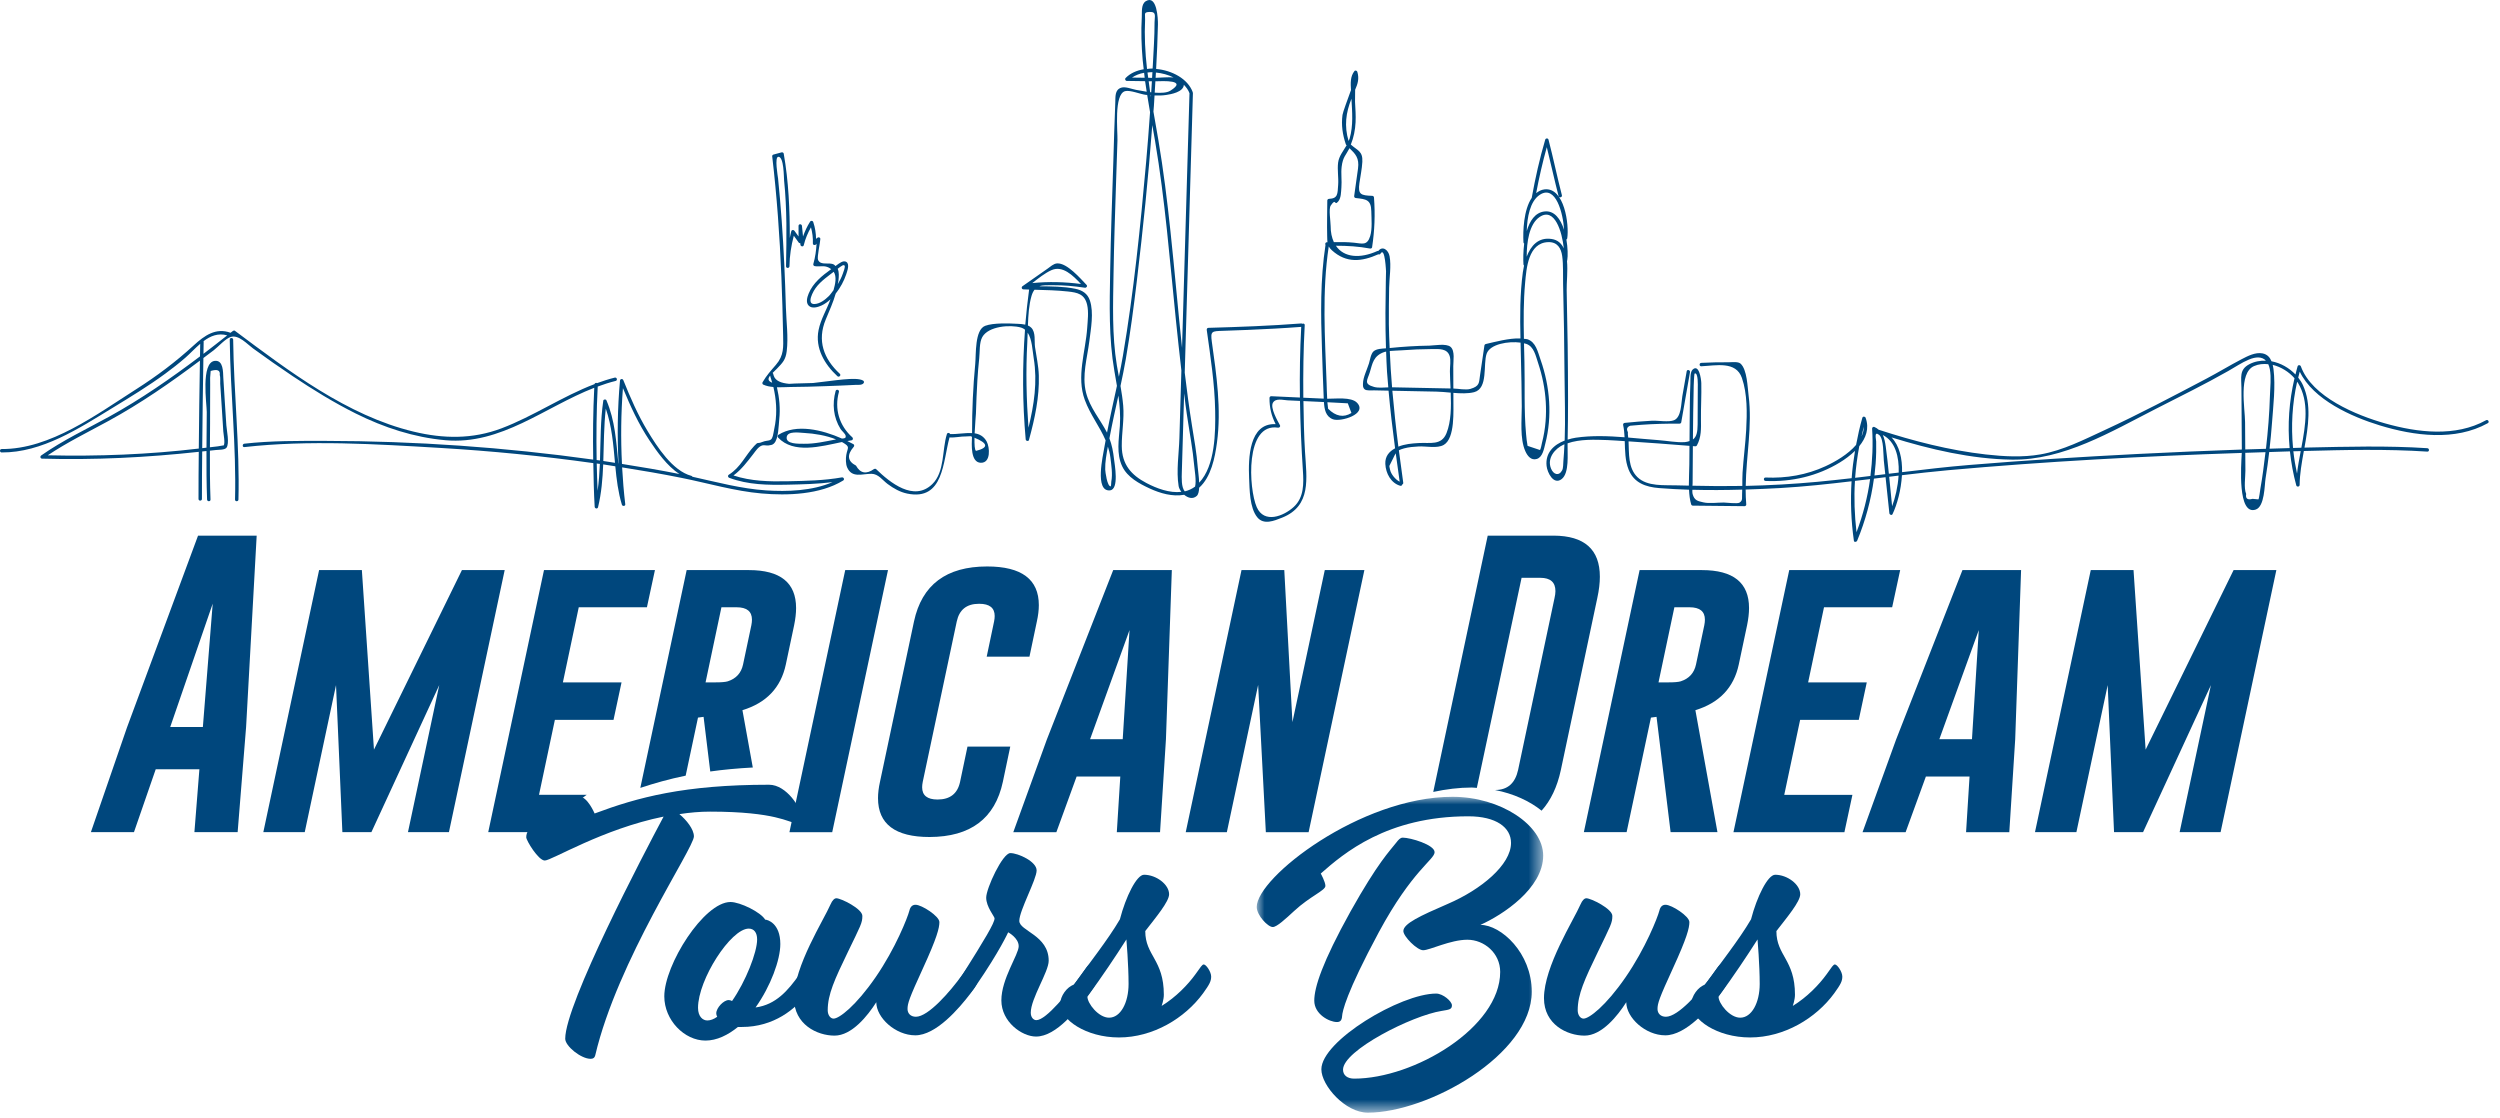
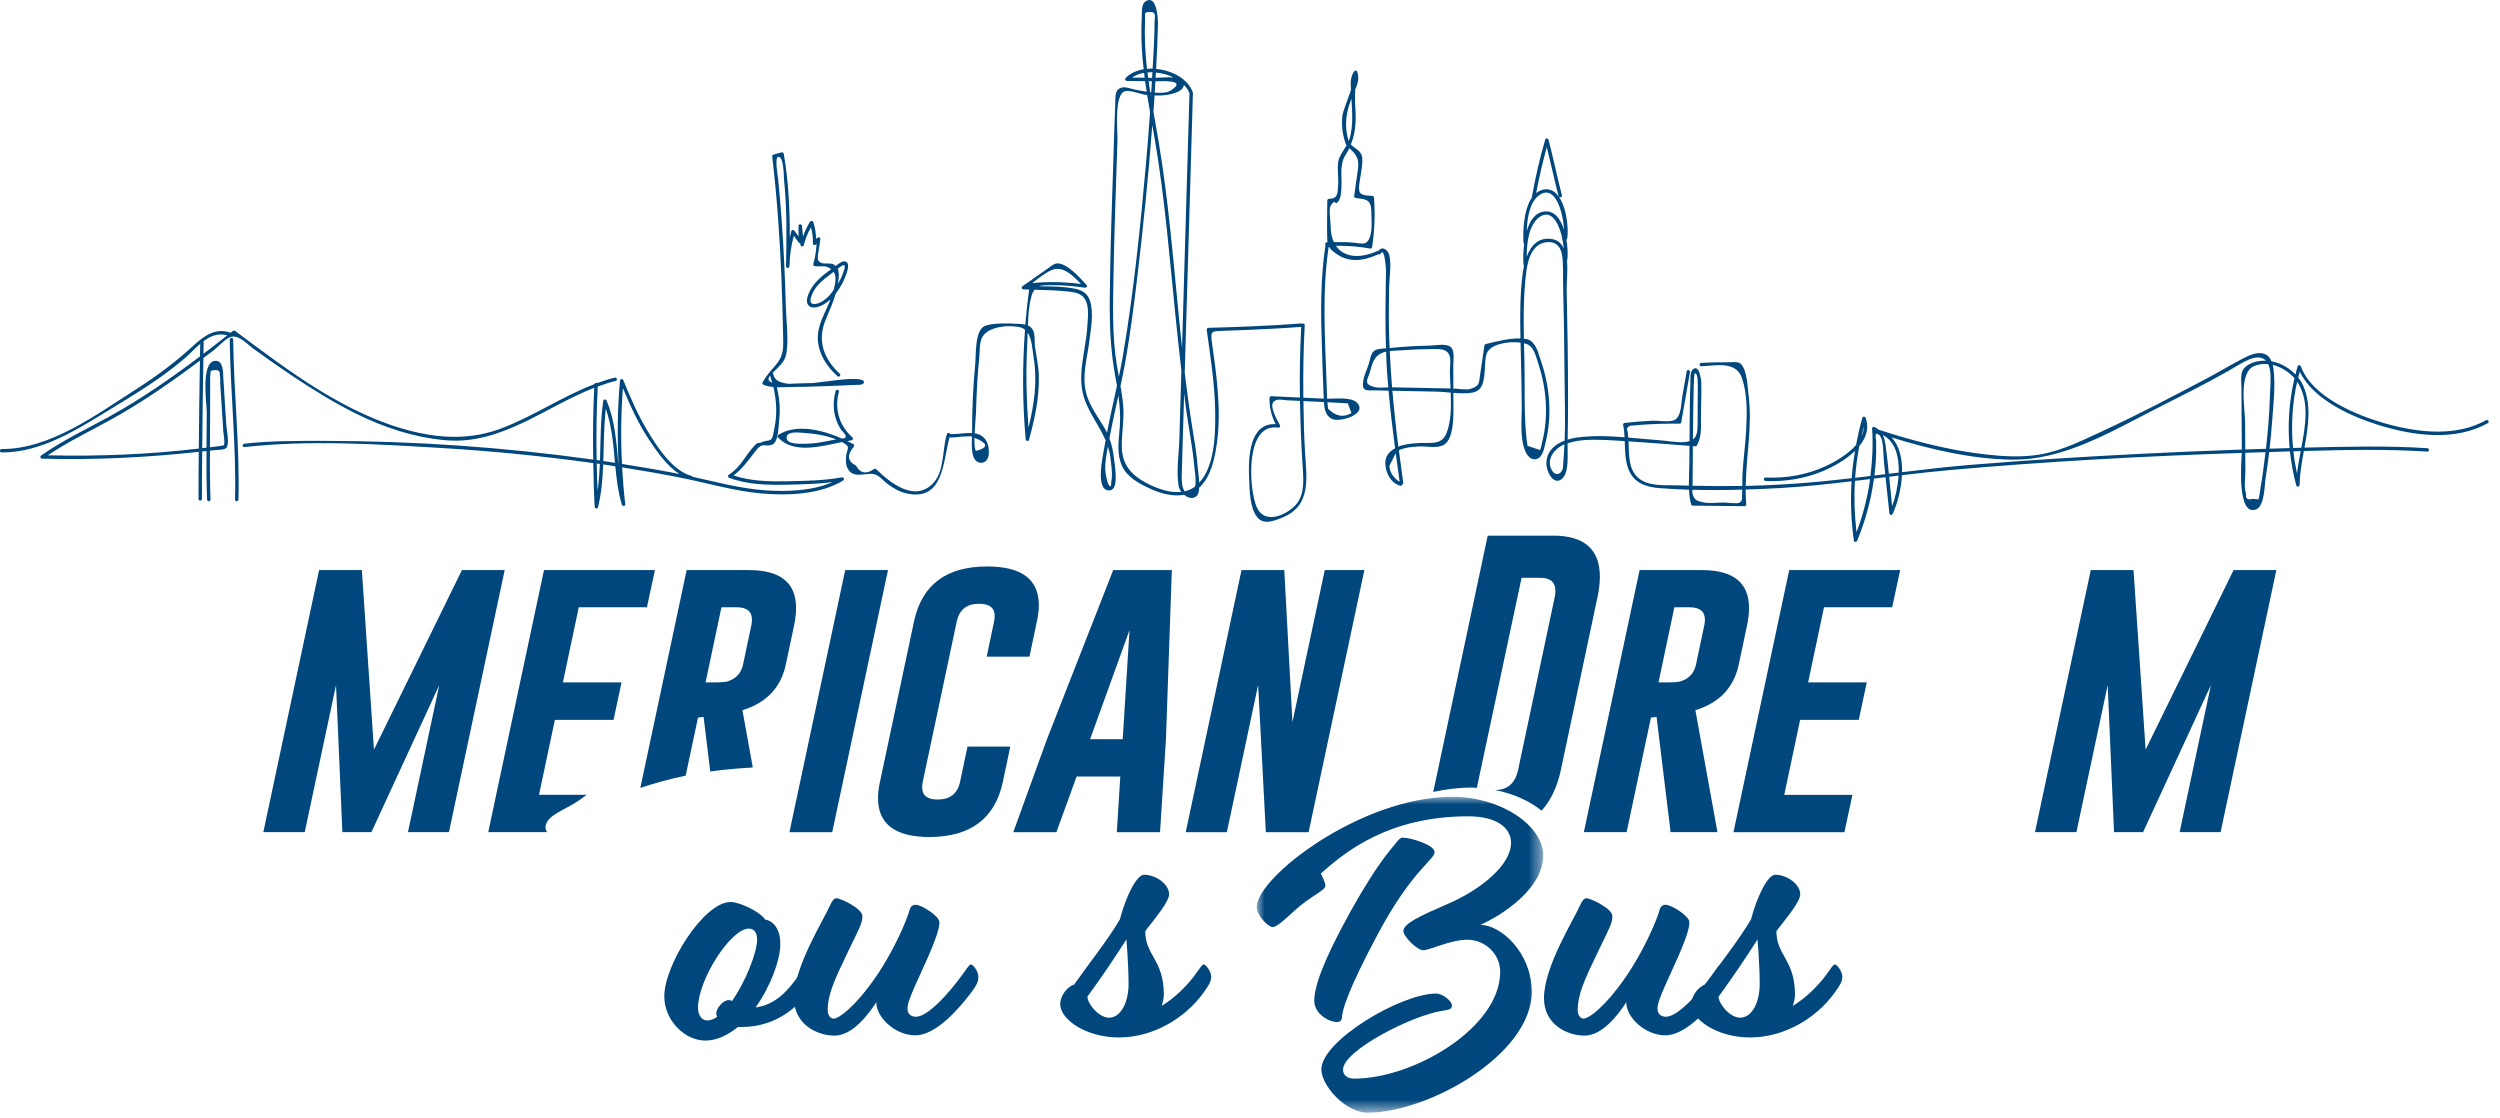
<svg xmlns="http://www.w3.org/2000/svg" xmlns:xlink="http://www.w3.org/1999/xlink" width="161px" height="72px" viewBox="0 0 161 72" version="1.1">
  <title>american dream</title>
  <defs>
    <polygon id="path-1" points="0 0 18.448 0 18.448 20.341 0 20.341" />
  </defs>
  <g id="ui" stroke="none" stroke-width="1" fill="none" fill-rule="evenodd">
    <g id="Artboard" transform="translate(-286, -1629)">
      <g id="american-dream" style="mix-blend-mode: luminosity;" transform="translate(286, 1629)">
-         <path d="M13.065,46.817 L13.698,38.875 L10.963,46.817 L13.065,46.817 Z M15.849,46.817 L15.304,53.591 L12.52,53.591 L12.841,49.542 L10.028,49.542 L8.627,53.591 L5.853,53.591 L8.179,46.846 L12.754,34.495 L16.53,34.495 L15.849,46.817 Z" id="Fill-1" fill="#00477D" />
        <polygon id="Fill-2" fill="#00477D" points="24.083 48.277 29.748 36.714 32.502 36.714 28.911 53.591 26.273 53.591 28.288 44.121 23.918 53.591 22.049 53.591 21.64 44.121 19.625 53.591 16.958 53.591 20.55 36.714 23.304 36.714" />
        <g id="Group-49">
          <path d="M35.128,53.327 C35.128,52.649 35.905,52.35 36.822,51.833 C37.207,51.615 37.518,51.387 37.782,51.187 L34.712,51.187 L35.734,46.36 L39.511,46.36 L40.027,43.946 L36.25,43.946 L37.272,39.108 L41.662,39.108 L42.178,36.714 L35.033,36.714 L31.442,53.591 L35.231,53.591 C35.169,53.47 35.128,53.37 35.128,53.327" id="Fill-3" fill="#00477D" />
          <polygon id="Fill-5" fill="#00477D" points="54.432 36.714 57.187 36.714 53.595 53.592 50.84 53.592" />
          <path d="M64.584,50.35 C64.078,52.712 62.504,53.896 59.863,53.903 C57.651,53.903 56.544,53.069 56.544,51.401 C56.544,51.083 56.586,50.733 56.671,50.35 L58.861,40.023 C59.367,37.661 60.937,36.48 63.572,36.48 C65.791,36.48 66.901,37.31 66.901,38.972 C66.901,39.29 66.858,39.64 66.774,40.023 L66.297,42.291 L63.543,42.291 L64.019,40.023 C64.045,39.893 64.058,39.776 64.058,39.672 C64.058,39.147 63.727,38.884 63.066,38.884 L63.046,38.884 C62.254,38.884 61.778,39.264 61.615,40.023 L59.425,50.35 C59.399,50.48 59.386,50.597 59.386,50.7 C59.386,51.226 59.717,51.489 60.379,51.489 C61.184,51.489 61.667,51.109 61.829,50.35 L62.306,48.082 L65.061,48.082 L64.584,50.35 Z" id="Fill-7" fill="#00477D" />
          <path d="M72.303,47.606 L72.741,40.578 L70.201,47.606 L72.303,47.606 Z M75.087,47.606 L74.707,53.592 L71.923,53.592 L72.147,50.01 L69.334,50.01 L68.03,53.592 L65.256,53.592 L67.417,47.625 L71.69,36.714 L75.466,36.714 L75.087,47.606 Z" id="Fill-9" fill="#00477D" />
          <polygon id="Fill-11" fill="#00477D" points="79.953 36.714 82.708 36.714 83.233 46.506 85.316 36.714 87.866 36.714 84.275 53.592 81.52 53.592 81.024 44.111 79.009 53.592 76.361 53.592" />
          <path d="M107.83,39.108 L106.808,43.945 L107.441,43.945 C107.824,43.945 108.09,43.923 108.239,43.877 C108.777,43.702 109.105,43.342 109.222,42.797 L109.757,40.266 C109.783,40.136 109.796,40.016 109.796,39.906 C109.796,39.374 109.465,39.108 108.803,39.108 L107.83,39.108 Z M105.591,36.714 L109.601,36.714 C111.626,36.714 112.638,37.528 112.638,39.157 C112.638,39.488 112.596,39.857 112.512,40.266 L111.976,42.797 C111.658,44.283 110.727,45.263 109.183,45.736 L110.604,53.591 L107.587,53.591 L106.681,46.165 L106.321,46.213 L104.754,53.591 L102,53.591 L105.591,36.714 Z" id="Fill-13" fill="#00477D" />
          <polygon id="Fill-15" fill="#00477D" points="115.227 36.714 122.371 36.714 121.855 39.108 117.466 39.108 116.444 43.946 120.22 43.946 119.704 46.36 115.928 46.36 114.906 51.188 119.296 51.188 118.78 53.592 111.635 53.592" />
-           <path d="M126.995,47.606 L127.433,40.578 L124.893,47.606 L126.995,47.606 Z M129.779,47.606 L129.399,53.592 L126.615,53.592 L126.839,50.01 L124.026,50.01 L122.722,53.592 L119.948,53.592 L122.109,47.625 L126.382,36.714 L130.158,36.714 L129.779,47.606 Z" id="Fill-17" fill="#00477D" />
          <polygon id="Fill-19" fill="#00477D" points="138.178 48.277 143.843 36.714 146.597 36.714 143.006 53.591 140.368 53.591 142.383 44.121 138.013 53.591 136.144 53.591 135.735 44.121 133.72 53.591 131.053 53.591 134.645 36.714 137.399 36.714" />
          <path d="M46.46,39.108 L47.433,39.108 C48.095,39.108 48.426,39.374 48.426,39.906 C48.426,40.016 48.413,40.136 48.387,40.266 L47.852,42.797 C47.735,43.342 47.407,43.702 46.869,43.877 C46.72,43.923 46.454,43.945 46.071,43.945 L45.438,43.945 L46.46,39.108 Z M44.157,49.952 L44.951,46.213 L45.311,46.165 L45.74,49.684 C46.569,49.567 47.48,49.48 48.48,49.427 L47.813,45.736 C49.357,45.263 50.288,44.283 50.606,42.797 L51.142,40.266 C51.226,39.857 51.268,39.488 51.268,39.157 C51.268,37.528 50.256,36.714 48.231,36.714 L44.221,36.714 L41.237,50.74 C42.131,50.445 43.077,50.172 44.157,49.952 L44.157,49.952 Z" id="Fill-21" fill="#00477D" />
          <path d="M100.053,34.495 L95.809,34.495 L92.301,51 C93.13,50.824 93.963,50.717 94.783,50.717 C94.893,50.717 94.999,50.736 95.108,50.741 L97.99,37.211 L99.196,37.211 C99.845,37.211 100.17,37.496 100.17,38.067 C100.17,38.197 100.15,38.346 100.111,38.515 L97.766,49.582 C97.577,50.445 97.084,50.876 96.286,50.876 L96.271,50.876 C97.454,51.104 98.503,51.582 99.279,52.207 C99.862,51.557 100.283,50.692 100.52,49.582 L102.866,38.515 C102.976,38.009 103.031,37.551 103.031,37.142 C103.031,35.384 102.039,34.502 100.053,34.495" id="Fill-23" fill="#00477D" />
-           <path d="M35.584,52.43 C36.501,51.911 37.078,51.294 37.297,51.294 C37.834,51.294 38.293,52.389 38.293,52.389 C41.062,51.353 44.05,50.537 49.53,50.537 C50.666,50.537 51.602,52.071 51.602,52.57 C51.602,52.767 51.383,52.988 51.203,52.988 C50.805,52.988 49.988,52.269 45.725,52.269 C45.068,52.269 44.409,52.329 43.752,52.43 C44.209,52.808 44.688,53.405 44.688,53.864 C44.688,54.622 39.768,61.832 38.332,67.969 C38.293,68.128 38.194,68.188 38.034,68.188 C37.417,68.188 36.4,67.371 36.4,66.894 C36.4,64.642 41.44,55.019 42.736,52.589 C38.811,53.385 35.524,55.418 35.086,55.418 C34.667,55.418 33.89,54.124 33.89,53.924 C33.89,53.246 34.667,52.947 35.584,52.43" id="Fill-25" fill="#00477D" />
          <path d="M44.953,64.902 C44.953,65.48 45.271,65.718 45.55,65.718 C45.75,65.718 45.969,65.638 46.188,65.48 C46.149,65.4 46.127,65.34 46.127,65.261 C46.127,64.902 46.606,64.404 46.926,64.404 C46.986,64.404 47.065,64.423 47.145,64.464 C48.021,63.208 48.759,61.335 48.759,60.499 C48.759,60.06 48.559,59.802 48.22,59.802 C47.065,59.802 44.953,63.088 44.953,64.902 M49.276,59.224 C49.416,59.224 50.253,59.443 50.253,60.798 C50.253,61.813 49.635,63.507 48.658,64.881 C49.974,64.702 50.751,63.786 51.487,62.749 C51.826,62.272 51.925,62.112 52.026,62.112 C52.185,62.112 52.503,62.59 52.503,62.889 C52.503,63.189 52.404,63.387 51.985,63.966 C51.249,64.981 49.834,66.137 47.782,66.137 L47.523,66.137 C46.885,66.654 46.168,67.013 45.432,67.013 C44.077,67.013 42.781,65.699 42.781,64.164 C42.781,62.133 45.331,58.089 47.044,58.089 C47.662,58.089 48.997,58.746 49.276,59.224" id="Fill-27" fill="#00477D" />
          <path d="M56.433,64.543 C55.875,65.419 54.859,66.694 53.743,66.694 C52.627,66.694 51.133,65.977 51.133,64.283 C51.133,62.231 53.065,59.224 53.484,58.247 C53.604,57.968 53.743,57.848 53.862,57.848 C54.162,57.848 55.536,58.526 55.536,58.984 C55.536,59.443 55.437,59.582 54.6,61.315 C53.743,63.088 53.305,64.045 53.305,65.06 C53.305,65.378 53.484,65.599 53.683,65.599 C54.042,65.599 55.117,64.781 56.392,62.929 C57.668,61.076 58.445,59.104 58.565,58.645 C58.625,58.387 58.764,58.267 58.962,58.267 C59.361,58.267 60.497,59.003 60.497,59.383 C60.497,59.761 60.338,60.398 59.441,62.351 C58.545,64.303 58.445,64.622 58.445,64.981 C58.445,65.26 58.644,65.479 58.983,65.479 C59.78,65.479 61.175,63.884 61.991,62.749 C62.33,62.272 62.429,62.111 62.529,62.111 C62.688,62.111 63.008,62.59 63.008,62.888 C63.008,63.188 62.927,63.427 62.51,63.965 C61.752,64.962 60.278,66.675 58.943,66.675 C57.668,66.675 56.433,65.539 56.433,64.543" id="Fill-29" fill="#00477D" />
-           <path d="M62.197,64.084 C61.978,64.084 61.658,63.646 61.658,63.408 C61.658,63.208 61.877,62.948 61.997,62.749 C63.412,60.499 64.05,59.443 64.05,59.143 C64.05,59.024 63.511,58.406 63.511,57.809 C63.511,57.211 64.567,54.939 65.065,54.939 C65.563,54.939 66.759,55.478 66.759,56.056 C66.759,56.633 65.643,58.645 65.643,59.303 C65.643,59.96 67.536,60.22 67.536,61.873 C67.536,62.59 66.381,64.303 66.381,65.22 C66.381,65.518 66.559,65.698 66.739,65.698 C67.377,65.698 68.83,63.884 69.648,62.749 C69.987,62.272 70.086,62.111 70.187,62.111 C70.345,62.111 70.663,62.59 70.663,62.888 C70.663,63.189 70.584,63.427 70.165,63.966 C69.409,64.962 68.053,66.754 66.72,66.754 C65.823,66.754 64.488,65.818 64.488,64.423 C64.488,63.028 65.604,61.474 65.604,60.937 C65.604,60.398 64.926,60.04 64.926,60.04 C64.926,60.04 64.368,61.276 62.873,63.446 C62.616,63.826 62.416,64.084 62.197,64.084" id="Fill-31" fill="#00477D" />
          <path d="M71.424,65.539 C72.16,65.539 72.68,64.582 72.68,63.367 C72.68,62.132 72.54,60.499 72.54,60.499 C71.843,61.594 71.005,62.849 70.029,64.184 C70.029,64.622 70.746,65.539 71.424,65.539 M69.172,63.407 C70.108,62.072 71.345,60.538 72.122,59.203 C72.5,57.749 73.197,56.334 73.676,56.334 C74.453,56.334 75.29,56.953 75.29,57.59 C75.29,58.067 74.432,59.084 73.755,59.96 C73.755,61.553 74.951,61.793 74.951,64.064 C74.951,64.382 74.811,64.781 74.811,64.781 C75.747,64.204 76.505,63.407 76.982,62.749 C77.321,62.272 77.421,62.111 77.52,62.111 C77.679,62.111 77.999,62.59 77.999,62.888 C77.999,63.188 77.898,63.386 77.481,63.965 C76.305,65.578 74.253,66.812 72.062,66.812 C69.93,66.812 68.277,65.657 68.277,64.661 C68.277,64.144 68.715,63.547 69.172,63.407" id="Fill-33" fill="#00477D" />
          <g id="Group-37" transform="translate(80.933, 51.314)">
            <mask id="mask-2" fill="white">
              <use xlink:href="#path-1" />
            </mask>
            <g id="Clip-36" />
            <path d="M11.455,3.566 C11.455,4.045 10.021,4.723 7.87,8.707 C5.738,12.672 5.519,13.827 5.498,14.125 C5.479,14.425 5.359,14.505 5.161,14.505 C4.682,14.505 3.706,14.007 3.706,13.129 C3.706,12.273 4.223,10.658 6.037,7.391 C7.81,4.225 8.567,3.487 8.986,2.95 C9.125,2.769 9.244,2.63 9.403,2.63 C9.903,2.63 11.455,3.089 11.455,3.566 M18.448,3.785 C18.448,5.897 15.838,7.61 14.404,8.248 C15.739,8.248 17.712,10.061 17.712,12.552 C17.712,16.615 11.038,20.342 7.153,20.342 C5.698,20.342 4.163,18.588 4.163,17.551 C4.163,15.72 9.263,12.672 11.556,12.672 C11.994,12.672 12.571,13.17 12.571,13.428 C12.571,13.687 12.412,13.707 11.914,13.788 C10.001,14.086 5.558,16.336 5.558,17.572 C5.558,17.931 5.837,18.15 6.275,18.15 C10.122,18.15 15.679,14.863 15.679,11.276 C15.679,10.061 14.643,9.205 13.567,9.205 C12.472,9.205 11.137,9.881 10.719,9.881 C10.319,9.881 9.443,8.986 9.443,8.647 C9.443,8.168 10.519,7.67 12.313,6.893 C14.445,5.977 16.377,4.384 16.377,2.969 C16.377,1.973 15.42,1.256 13.627,1.256 C8.387,1.256 5.599,3.645 4.124,4.942 C4.124,4.942 4.423,5.479 4.423,5.738 C4.423,6.037 3.446,6.395 2.411,7.352 C1.872,7.85 1.295,8.387 1.035,8.387 C0.717,8.387 0,7.631 0,7.093 C0,5.2 6.674,0 12.612,0 C15.699,0 18.448,1.833 18.448,3.785" id="Fill-35" fill="#00477D" mask="url(#mask-2)" />
          </g>
          <path d="M104.732,64.543 C104.174,65.419 103.158,66.694 102.042,66.694 C100.926,66.694 99.432,65.977 99.432,64.283 C99.432,62.231 101.364,59.224 101.783,58.247 C101.903,57.968 102.042,57.848 102.161,57.848 C102.461,57.848 103.835,58.526 103.835,58.984 C103.835,59.443 103.736,59.582 102.899,61.315 C102.042,63.088 101.604,64.045 101.604,65.06 C101.604,65.378 101.783,65.599 101.982,65.599 C102.341,65.599 103.416,64.781 104.691,62.929 C105.967,61.076 106.744,59.104 106.864,58.645 C106.924,58.387 107.063,58.267 107.261,58.267 C107.66,58.267 108.796,59.003 108.796,59.383 C108.796,59.761 108.637,60.398 107.74,62.351 C106.844,64.303 106.744,64.622 106.744,64.981 C106.744,65.26 106.943,65.479 107.282,65.479 C108.079,65.479 109.474,63.884 110.29,62.749 C110.629,62.272 110.728,62.111 110.828,62.111 C110.987,62.111 111.307,62.59 111.307,62.888 C111.307,63.188 111.226,63.427 110.809,63.965 C110.051,64.962 108.577,66.675 107.242,66.675 C105.967,66.675 104.732,65.539 104.732,64.543" id="Fill-38" fill="#00477D" />
          <path d="M112.069,65.539 C112.805,65.539 113.325,64.582 113.325,63.367 C113.325,62.132 113.185,60.499 113.185,60.499 C112.488,61.594 111.65,62.849 110.674,64.184 C110.674,64.622 111.391,65.539 112.069,65.539 M109.817,63.407 C110.753,62.072 111.99,60.538 112.767,59.203 C113.145,57.749 113.842,56.334 114.321,56.334 C115.098,56.334 115.935,56.953 115.935,57.59 C115.935,58.067 115.078,59.084 114.4,59.96 C114.4,61.553 115.596,61.793 115.596,64.064 C115.596,64.382 115.456,64.781 115.456,64.781 C116.393,64.204 117.151,63.407 117.629,62.749 C117.967,62.272 118.067,62.111 118.166,62.111 C118.325,62.111 118.645,62.59 118.645,62.888 C118.645,63.188 118.544,63.386 118.127,63.965 C116.951,65.578 114.898,66.812 112.707,66.812 C110.575,66.812 108.922,65.657 108.922,64.661 C108.922,64.144 109.36,63.547 109.817,63.407" id="Fill-40" fill="#00477D" />
          <path d="M40.117,24.995 C40.597,26.159 41.124,27.308 41.824,28.359 C42.309,29.086 42.954,30.009 43.753,30.526 C42.525,30.282 41.291,30.071 40.055,29.877 C39.972,28.251 39.991,26.623 40.117,24.995 M38.853,29.688 C38.89,28.564 38.889,27.435 39.013,26.315 C39.403,27.439 39.498,28.623 39.605,29.806 C39.354,29.768 39.104,29.725 38.853,29.688 M38.632,29.876 C38.608,30.455 38.566,31.033 38.485,31.606 C38.459,31.022 38.442,30.437 38.43,29.852 C38.497,29.861 38.565,29.867 38.632,29.876 M13.103,22.787 C13.108,22.524 13.112,22.262 13.116,22 C13.116,21.988 13.108,21.984 13.105,21.974 C13.552,21.635 14.052,21.431 14.632,21.598 C14.125,21.997 13.617,22.396 13.103,22.787 M12.802,28.887 C9.597,29.27 6.282,29.397 3.075,29.321 C4.316,28.491 5.649,27.838 6.959,27.124 C9.037,25.992 10.985,24.644 12.875,23.224 C12.843,25.112 12.819,26.999 12.802,28.887 M13.529,27.238 C13.537,26.415 13.525,25.592 13.535,24.77 C13.522,24.476 13.532,24.183 13.567,23.89 C13.998,23.761 14.193,23.845 14.152,24.141 C14.205,24.302 14.172,24.537 14.182,24.711 C14.242,25.735 14.325,26.758 14.38,27.782 C14.389,27.949 14.513,28.543 14.405,28.686 C14.414,28.674 14.131,28.73 14.025,28.745 C13.858,28.769 13.687,28.782 13.519,28.804 C13.522,28.282 13.524,27.76 13.529,27.238 M49.596,24.19 C49.599,24.199 49.601,24.208 49.604,24.218 C49.62,24.285 49.634,24.354 49.66,24.409 C49.684,24.488 49.707,24.567 49.729,24.647 C49.429,24.53 49.451,24.371 49.596,24.19 M54.391,17.105 C54.454,17.18 54.304,17.54 54.278,17.623 C54.199,17.855 54.082,18.082 53.953,18.301 C53.966,18.224 53.986,18.152 53.995,18.073 C54.024,17.807 54.048,17.533 53.947,17.312 C54.009,17.266 54.067,17.213 54.133,17.172 C54.206,17.128 54.322,17.022 54.391,17.105 M53.37,19.074 C53.136,19.305 52.801,19.566 52.456,19.579 C52.062,19.594 52.201,19.173 52.302,18.943 C52.556,18.362 53.009,18.024 53.495,17.651 C53.559,17.601 53.628,17.554 53.692,17.503 C53.894,17.824 53.795,18.286 53.678,18.687 C53.577,18.819 53.485,18.96 53.37,19.074 M54.214,30.744 C53.066,30.949 51.896,30.968 50.732,30.993 C49.545,31.018 48.369,30.994 47.235,30.621 C47.75,30.24 48.114,29.75 48.51,29.241 C48.659,29.05 48.836,28.764 49.083,28.687 C49.212,28.647 49.366,28.709 49.498,28.686 C49.644,28.659 49.729,28.666 49.838,28.566 C50.145,28.283 50.142,27.373 50.183,27.009 C50.261,26.307 50.19,25.618 50.035,24.942 C50.32,24.948 50.609,24.926 50.894,24.923 C51.645,24.915 52.395,24.9 53.146,24.869 C53.791,24.843 54.44,24.825 55.084,24.787 C55.247,24.777 55.524,24.824 55.626,24.661 C55.657,24.61 55.636,24.539 55.586,24.51 C55.144,24.247 53.697,24.524 52.359,24.666 C51.969,24.677 51.58,24.694 51.191,24.699 C51.077,24.7 50.951,24.709 50.822,24.719 C50.303,24.674 49.931,24.523 49.827,24.192 C49.813,24.147 49.802,24.101 49.787,24.057 C49.781,24.039 49.766,24.03 49.754,24.018 C49.842,23.931 49.939,23.841 50.027,23.75 C50.407,23.357 50.595,23.169 50.664,22.621 C50.778,21.716 50.637,20.706 50.611,19.794 C50.558,17.927 50.475,16.06 50.341,14.198 C50.276,13.296 50.2,12.396 50.108,11.497 C50.095,11.363 49.862,10.09 50.131,10.096 C50.489,10.103 50.474,11.404 50.496,11.625 C50.685,13.459 50.657,15.307 50.62,17.148 C50.618,17.29 50.838,17.29 50.841,17.148 C50.85,16.474 50.951,15.827 51.121,15.181 C51.228,15.329 51.335,15.477 51.442,15.626 C51.465,15.657 51.503,15.659 51.537,15.661 C51.54,15.694 51.543,15.726 51.547,15.759 C51.558,15.874 51.732,15.918 51.763,15.788 C51.864,15.37 52.024,15 52.227,14.638 C52.314,14.976 52.364,15.311 52.349,15.675 C52.345,15.792 52.497,15.815 52.555,15.731 C52.566,15.719 52.576,15.708 52.587,15.696 C52.562,16.139 52.502,16.568 52.378,17 C52.363,17.055 52.398,17.124 52.456,17.136 C52.692,17.187 52.987,17.111 53.201,17.17 C53.341,17.208 53.444,17.266 53.53,17.332 C52.94,17.758 52.356,18.219 52.076,18.91 C51.984,19.137 51.882,19.478 52.079,19.682 C52.29,19.9 52.671,19.782 52.905,19.675 C53.116,19.579 53.307,19.437 53.485,19.274 C53.24,19.939 52.856,20.557 52.716,21.254 C52.482,22.418 53.099,23.462 53.928,24.227 C54.032,24.323 54.189,24.168 54.084,24.071 C53.038,23.105 52.615,21.929 53.177,20.578 C53.412,20.014 53.653,19.479 53.818,18.91 C54.117,18.533 54.35,18.095 54.491,17.681 C54.549,17.493 54.743,17.019 54.504,16.866 C54.305,16.738 54.014,16.983 53.866,17.089 C53.846,17.104 53.826,17.119 53.805,17.133 C53.771,17.102 53.75,17.065 53.704,17.039 C53.391,16.861 52.862,17.129 52.683,16.739 C52.603,16.566 52.828,15.611 52.83,15.389 C52.83,15.287 52.711,15.251 52.641,15.311 C52.603,15.344 52.579,15.364 52.556,15.383 C52.545,15.016 52.497,14.669 52.373,14.3 C52.342,14.209 52.224,14.192 52.171,14.274 C51.972,14.585 51.832,14.9 51.714,15.229 C51.692,15.002 51.669,14.776 51.646,14.549 C51.632,14.41 51.425,14.404 51.426,14.549 C51.426,14.776 51.426,15.002 51.427,15.229 C51.338,15.107 51.25,14.985 51.162,14.863 C51.108,14.788 50.989,14.792 50.96,14.889 C50.917,15.035 50.898,15.181 50.863,15.327 C50.865,13.506 50.789,11.69 50.471,9.889 C50.461,9.83 50.388,9.798 50.335,9.812 C50.16,9.859 49.985,9.907 49.81,9.954 C49.768,9.966 49.724,10.013 49.729,10.06 C50.031,12.634 50.215,15.218 50.321,17.806 C50.373,19.071 50.408,20.336 50.433,21.601 C50.447,22.345 50.495,22.887 49.969,23.495 C49.647,23.868 49.362,24.182 49.11,24.617 C49.083,24.665 49.096,24.743 49.15,24.768 C49.36,24.865 49.582,24.903 49.806,24.923 C49.989,25.703 50.048,26.496 49.92,27.31 C49.89,27.497 49.845,27.683 49.815,27.871 C49.71,28.531 49.519,28.285 49.083,28.466 C48.744,28.607 48.857,28.41 48.571,28.719 C47.988,29.346 47.702,30.09 46.936,30.572 C46.852,30.625 46.875,30.741 46.963,30.773 C48.183,31.226 49.446,31.241 50.732,31.214 C51.694,31.193 52.659,31.169 53.614,31.05 C52.307,31.617 50.683,31.671 49.334,31.581 C47.729,31.474 46.163,31.049 44.593,30.703 C44.582,30.677 44.56,30.654 44.524,30.645 C43.311,30.324 42.312,28.765 41.704,27.757 C41.078,26.72 40.594,25.608 40.144,24.487 C40.097,24.371 39.938,24.388 39.927,24.516 C39.767,26.292 39.744,28.068 39.833,29.842 C39.829,29.841 39.825,29.841 39.821,29.84 C39.69,28.46 39.608,27.075 39.053,25.778 C39.017,25.694 38.865,25.713 38.851,25.804 C38.665,27.079 38.683,28.37 38.639,29.655 C38.63,29.654 38.62,29.652 38.611,29.65 C38.548,29.642 38.485,29.636 38.423,29.627 C38.398,28.049 38.41,26.472 38.493,24.894 C38.873,24.754 39.257,24.628 39.65,24.531 C39.788,24.497 39.73,24.284 39.592,24.318 C39.202,24.414 38.825,24.538 38.452,24.673 C38.395,24.637 38.306,24.659 38.285,24.738 C36.224,25.521 34.37,26.799 32.302,27.583 C30.426,28.294 28.555,28.259 26.633,27.796 C22.353,26.766 18.583,23.884 15.126,21.301 C15.084,21.269 15.028,21.29 14.993,21.318 C14.945,21.356 14.896,21.393 14.847,21.431 C13.909,21.082 13.171,21.605 12.476,22.242 C11.322,23.3 10.098,24.221 8.777,25.062 C6.247,26.673 3.23,28.938 0.107,28.918 C-0.035,28.917 -0.036,29.137 0.107,29.138 C2.696,29.155 5.09,27.586 7.22,26.285 C8.38,25.577 9.546,24.87 10.642,24.065 C11.087,23.739 11.521,23.399 11.937,23.037 C12.236,22.777 12.55,22.435 12.893,22.141 C12.888,22.411 12.884,22.681 12.88,22.952 C11.01,24.363 9.084,25.701 7.033,26.832 C5.556,27.646 4.037,28.358 2.653,29.332 C2.566,29.393 2.594,29.534 2.709,29.537 C6.045,29.633 9.466,29.464 12.801,29.098 C12.793,30.11 12.779,31.122 12.784,32.133 C12.784,32.275 13.005,32.276 13.004,32.133 C13,31.114 13.014,30.094 13.022,29.074 C13.113,29.064 13.205,29.056 13.296,29.046 C13.292,30.088 13.297,31.13 13.336,32.172 C13.342,32.313 13.563,32.314 13.557,32.172 C13.517,31.122 13.513,30.072 13.518,29.022 C13.643,29.007 13.77,28.998 13.894,28.982 C14.059,28.962 14.459,28.984 14.579,28.841 C14.796,28.582 14.595,27.681 14.577,27.392 C14.515,26.368 14.437,25.344 14.381,24.319 C14.362,23.971 14.392,23.187 13.84,23.239 C12.912,23.327 13.318,26.048 13.315,26.533 C13.309,27.299 13.302,28.064 13.298,28.83 C13.207,28.841 13.114,28.85 13.023,28.862 C13.04,26.926 13.065,24.991 13.099,23.056 C13.321,22.889 13.545,22.725 13.765,22.555 C14.063,22.327 14.515,21.805 14.865,21.698 C15.375,21.542 15.927,22.169 16.291,22.434 C17.131,23.045 17.981,23.644 18.845,24.221 C20.156,25.096 21.501,25.928 22.913,26.631 C24.733,27.536 26.654,28.169 28.685,28.35 C32.27,28.669 35.085,26.212 38.27,24.973 C38.191,26.515 38.177,28.057 38.202,29.599 C32.5,28.801 26.73,28.402 20.973,28.393 C19.234,28.391 17.469,28.378 15.738,28.573 C15.598,28.588 15.597,28.809 15.738,28.793 C19.875,28.327 24.187,28.599 28.327,28.845 C31.632,29.041 34.93,29.365 38.209,29.825 C38.227,30.762 38.241,31.7 38.297,32.637 C38.304,32.756 38.483,32.793 38.514,32.666 C38.734,31.756 38.809,30.833 38.846,29.907 C39.106,29.945 39.365,29.99 39.626,30.03 C39.705,30.866 39.807,31.699 40.05,32.505 C40.084,32.618 40.282,32.604 40.267,32.476 C40.172,31.684 40.11,30.892 40.064,30.099 C41.342,30.301 42.616,30.519 43.884,30.774 C45.598,31.117 47.299,31.627 49.045,31.78 C50.715,31.925 52.811,31.857 54.299,30.946 C54.41,30.878 54.334,30.723 54.214,30.744" id="Fill-42" fill="#00477D" />
          <g id="Group-46" transform="translate(50.075, 0)" fill="#00477D">
            <path d="M97.916,24.662 C98.65,25.862 98.408,27.369 98.132,28.833 C97.954,28.837 97.776,28.845 97.597,28.849 C97.463,27.426 97.545,25.996 97.86,24.586 C97.877,24.612 97.9,24.636 97.916,24.662 M97.853,30.5 C97.749,30.023 97.67,29.544 97.617,29.063 C97.775,29.059 97.933,29.055 98.091,29.051 C97.997,29.545 97.907,30.033 97.853,30.5 M96.085,28.896 C96.147,28.35 96.2,27.803 96.24,27.255 C96.322,26.126 96.477,24.891 96.338,23.764 C96.327,23.672 96.308,23.584 96.288,23.497 C96.828,23.629 97.34,23.955 97.691,24.359 C97.34,25.843 97.237,27.354 97.377,28.856 C96.946,28.867 96.516,28.883 96.085,28.896 M95.495,31.462 C95.475,31.571 95.411,32.134 95.364,32.161 C95.239,32.149 95.114,32.137 94.989,32.125 C94.663,32.216 94.526,32.111 94.578,31.81 C94.415,31.433 94.531,30.715 94.529,30.313 C94.526,29.929 94.524,29.546 94.521,29.162 C94.955,29.148 95.389,29.132 95.823,29.119 C95.73,29.902 95.633,30.685 95.495,31.462 M96.103,23.781 C96.203,24.32 96.125,24.933 96.109,25.478 C96.077,26.623 95.982,27.765 95.853,28.903 C95.409,28.916 94.964,28.928 94.52,28.944 C94.516,28.359 94.512,27.774 94.508,27.19 C94.502,26.287 94.069,24.027 95.08,23.578 C95.372,23.448 95.687,23.42 96.001,23.454 C96.043,23.548 96.08,23.652 96.103,23.781 M76.752,29.944 C75.302,30.064 73.859,30.233 72.418,30.407 C72.436,29.539 72.256,28.703 71.738,28.169 C74.245,28.944 76.87,29.56 79.489,29.601 C82.801,29.653 85.887,27.797 88.755,26.333 C90.316,25.536 91.903,24.757 93.427,23.891 C93.869,23.641 94.286,23.352 94.757,23.155 C95.188,22.975 95.592,22.95 95.853,23.228 C95.483,23.214 95.113,23.28 94.773,23.461 C94.124,23.805 94.268,24.309 94.273,24.985 C94.281,26.307 94.29,27.629 94.299,28.95 C92.059,29.029 89.819,29.121 87.58,29.236 C83.968,29.421 80.357,29.644 76.752,29.944 M71.777,32.603 C71.714,31.97 71.652,31.337 71.589,30.703 C71.791,30.679 71.992,30.654 72.194,30.629 C72.149,31.345 71.979,32.059 71.777,32.603 M70.641,30.621 C70.702,30.118 70.741,29.612 70.751,29.103 C70.756,28.88 70.755,28.658 70.75,28.435 C70.746,28.267 70.6,27.731 70.944,28.01 C71.246,28.255 71.207,29.328 71.243,29.662 C71.273,29.954 71.304,30.245 71.335,30.537 C71.104,30.565 70.872,30.592 70.641,30.621 M69.484,34.275 C69.357,33.171 69.315,32.067 69.384,30.969 C69.709,30.93 70.035,30.894 70.359,30.854 C70.199,32.019 69.904,33.161 69.484,34.275 M72.202,30.433 C71.99,30.459 71.778,30.483 71.567,30.509 C71.508,29.928 71.449,29.347 71.369,28.77 C71.331,28.498 71.283,28.236 71.178,28.014 C71.987,28.43 72.232,29.411 72.202,30.433 M62.116,31.803 C62.094,32.034 62.185,32.232 61.941,32.374 C61.806,32.452 61.101,32.365 60.941,32.363 C60.533,32.359 60.002,32.445 59.609,32.349 C59.27,32.267 59.045,32.244 58.927,31.809 C58.908,31.739 58.91,31.639 58.913,31.541 C59.982,31.571 61.054,31.562 62.124,31.531 C62.121,31.622 62.124,31.714 62.116,31.803 M57.937,31.258 C57.114,31.227 56.015,31.354 55.372,30.724 C54.767,30.131 54.841,29.202 54.804,28.424 C56.113,28.506 57.421,28.61 58.727,28.712 C58.725,29.109 58.721,29.506 58.718,29.903 C58.715,30.35 58.684,30.815 58.687,31.275 C58.437,31.268 58.187,31.267 57.937,31.258 M58.952,27.979 C58.96,27.047 58.971,26.114 58.994,25.182 C59,24.952 58.997,24.714 59.015,24.484 C59.018,24.452 59.032,24.061 59.065,24.051 C59.3,23.975 59.263,24.862 59.262,24.939 C59.252,25.739 59.262,26.541 59.252,27.341 C59.246,27.814 59.192,28.124 58.95,28.302 C58.95,28.194 58.951,28.087 58.952,27.979 M50.607,29.689 C50.592,29.855 50.605,30.142 50.527,30.287 C50.318,30.679 49.968,30.564 49.811,30.176 C49.541,29.509 50.052,28.893 50.629,28.629 C50.643,28.622 50.66,28.621 50.675,28.614 C50.658,28.974 50.641,29.333 50.607,29.689 M49.854,15.391 C48.986,15.26 48.508,15.833 48.244,16.529 C48.245,15.626 48.392,14.425 49.086,13.967 C50.045,13.336 50.525,14.923 50.634,15.996 C50.485,15.685 50.251,15.451 49.854,15.391 M49.086,12.546 C50.117,11.867 50.594,13.751 50.652,14.804 C50.429,14.108 50.029,13.54 49.386,13.618 C48.778,13.692 48.438,14.232 48.247,14.881 C48.273,14.013 48.449,12.965 49.086,12.546 M48.219,22.146 C48.716,22.322 48.819,22.901 48.982,23.387 C49.117,23.793 49.227,24.207 49.31,24.627 C49.473,25.45 49.528,26.302 49.46,27.139 C49.423,27.605 49.345,28.068 49.228,28.52 C49.212,28.58 49.148,28.956 49.095,28.98 C48.831,28.892 48.566,28.803 48.301,28.714 C48.255,28.464 48.223,28.213 48.204,27.959 C48.063,26.423 48.135,24.851 48.099,23.309 C48.09,22.91 48.079,22.51 48.07,22.109 C48.12,22.121 48.176,22.13 48.219,22.146 M43.081,27.891 C42.755,28.707 42.035,28.488 41.286,28.532 C40.848,28.557 40.391,28.596 39.98,28.764 C39.826,27.565 39.698,26.365 39.592,25.163 C39.687,25.165 39.782,25.167 39.876,25.169 C40.728,25.186 41.58,25.203 42.433,25.221 C42.71,25.226 43.028,25.258 43.351,25.286 C43.385,26.195 43.378,27.147 43.081,27.891 M39.447,30.259 C39.374,29.897 39.362,30.118 39.625,29.554 C39.704,29.386 39.757,29.28 39.811,29.194 C39.893,29.804 39.978,30.413 40.064,31.022 C39.784,30.885 39.501,30.525 39.447,30.259 M38.416,24.919 C37.716,24.725 37.987,24.48 38.14,23.98 C38.314,23.413 38.362,22.911 39.085,22.666 C39.116,22.656 39.157,22.651 39.192,22.643 C39.207,23.078 39.221,23.514 39.249,23.949 C39.271,24.282 39.303,24.614 39.331,24.947 C39.03,24.958 38.683,24.992 38.416,24.919 M40.167,22.562 C40.829,22.511 41.492,22.483 42.156,22.479 C42.609,22.475 43.125,22.434 43.284,22.931 C43.372,23.204 43.296,23.618 43.299,23.907 C43.303,24.25 43.323,24.628 43.34,25.018 C42.085,24.993 40.83,24.968 39.574,24.942 C39.509,24.164 39.459,23.385 39.426,22.604 C39.68,22.578 39.963,22.578 40.167,22.562 M35.618,14.543 C35.618,14.281 35.482,13.45 35.622,13.242 C35.982,12.705 35.84,13.292 36.103,12.979 C36.295,12.751 36.286,12.374 36.311,12.075 C36.349,11.636 36.275,11.168 36.328,10.737 C36.405,10.109 36.595,10.004 36.833,9.544 C37.216,9.917 37.473,10.176 37.381,10.859 C37.303,11.445 37.217,12.029 37.135,12.614 C37.124,12.691 37.163,12.745 37.241,12.754 C37.909,12.828 38.222,12.857 38.237,13.606 C38.246,14.089 38.306,14.733 38.167,15.197 C37.973,15.842 37.645,15.681 37.134,15.631 C36.697,15.587 36.261,15.583 35.825,15.592 C35.696,15.31 35.616,14.969 35.618,14.543 M36.958,6.359 C37.006,7.219 37.084,8.089 36.84,8.927 C36.824,8.981 36.794,9.027 36.773,9.078 C36.486,8.109 36.598,7.265 36.958,6.359 M36.02,25.936 C36.255,25.949 36.489,25.961 36.724,25.974 C36.802,26.181 36.879,26.389 36.957,26.596 C36.451,26.909 35.951,26.818 35.456,26.323 C35.44,26.183 35.424,26.044 35.408,25.904 C35.612,25.915 35.816,25.925 36.02,25.936 M33.831,30.301 C33.886,31.127 33.911,32.032 33.245,32.644 C32.593,33.243 31.335,33.744 30.858,32.658 C30.34,31.477 30.093,27.217 32.228,27.542 C32.319,27.556 32.403,27.471 32.352,27.38 C32.209,27.126 31.719,26.267 31.898,25.943 C32.079,25.616 32.551,25.769 32.848,25.782 C33.113,25.793 33.379,25.807 33.644,25.819 C33.668,27.312 33.733,28.805 33.831,30.301 M23.754,31.107 C22.783,30.595 22.174,29.921 22.167,28.723 C22.161,27.851 22.333,27.006 22.26,26.13 C22.224,25.702 22.158,25.278 22.085,24.856 C22.207,24.287 22.325,23.717 22.424,23.143 C22.715,21.457 22.938,19.761 23.141,18.063 C23.538,14.734 23.882,11.4 24.132,8.057 C24.193,8.399 24.254,8.741 24.312,9.084 C24.957,12.892 25.257,16.746 25.65,20.584 C25.762,21.677 25.881,22.769 26.006,23.86 C25.994,24.272 25.981,24.684 25.969,25.096 C25.939,26.137 25.909,27.178 25.878,28.219 C25.849,29.205 25.669,30.326 25.828,31.301 C25.847,31.422 25.914,31.554 26.005,31.676 C25.245,31.765 24.416,31.455 23.754,31.107 M21.849,23.518 C21.532,21.576 21.606,19.588 21.637,17.626 C21.669,15.693 21.733,13.759 21.797,11.826 C21.828,10.9 21.858,9.973 21.889,9.046 C21.909,8.446 21.65,6.07 22.382,5.87 C22.697,5.784 23.376,6.07 23.711,6.108 C23.742,6.112 23.773,6.111 23.804,6.115 C23.863,6.485 23.924,6.855 23.988,7.225 C23.914,8.296 23.83,9.365 23.736,10.434 C23.367,14.597 22.94,18.789 22.241,22.911 C22.164,23.363 22.074,23.813 21.981,24.262 C21.935,24.014 21.889,23.767 21.849,23.518 M23.9,5.232 C23.969,5.233 24.037,5.234 24.106,5.235 C24.093,5.471 24.078,5.708 24.064,5.945 C24.041,5.942 24.018,5.939 23.995,5.937 C23.959,5.702 23.933,5.466 23.9,5.232 M22.827,4.996 C23.054,4.845 23.313,4.737 23.606,4.688 C23.619,4.794 23.628,4.901 23.642,5.007 C23.37,5.003 23.099,5 22.827,4.996 M23.666,2.831 C23.645,2.311 23.644,1.791 23.669,1.271 C23.687,0.891 23.55,0.785 23.966,0.769 C24.43,0.75 24.276,1.073 24.278,1.442 C24.282,2.358 24.211,3.286 24.167,4.201 C24.164,4.272 24.158,4.343 24.154,4.413 C24.031,4.41 23.913,4.43 23.793,4.441 C23.733,3.907 23.687,3.37 23.666,2.831 M25.501,4.988 C25.128,4.954 24.693,5.006 24.346,5.012 C24.352,4.899 24.36,4.786 24.366,4.672 C24.764,4.709 25.153,4.816 25.501,4.988 M24.332,5.235 C24.81,5.223 26.44,5.128 25.293,5.843 C25.072,5.981 24.686,5.996 24.288,5.966 C24.303,5.722 24.318,5.479 24.332,5.235 M24.119,5.014 C24.036,5.013 23.953,5.012 23.87,5.011 C23.855,4.897 23.838,4.784 23.824,4.67 C23.93,4.661 24.032,4.644 24.141,4.646 C24.134,4.769 24.126,4.891 24.119,5.014 M24.046,6.241 C24.04,6.204 24.034,6.168 24.028,6.131 C24.036,6.131 24.044,6.132 24.053,6.133 C24.051,6.169 24.049,6.205 24.046,6.241 M26.527,6 C26.527,6.001 26.527,6.001 26.528,6.001 C26.402,10.284 26.277,14.567 26.152,18.849 C26.117,20.033 26.083,21.217 26.048,22.402 C25.783,19.901 25.569,17.393 25.303,14.897 C25.094,12.933 24.854,10.972 24.525,9.025 C24.421,8.413 24.312,7.8 24.206,7.188 C24.214,7.068 24.228,6.949 24.236,6.829 C24.251,6.602 24.262,6.375 24.277,6.149 C24.526,6.158 24.774,6.153 25.021,6.117 C25.329,6.072 26.142,5.931 26.165,5.459 C26.321,5.622 26.454,5.798 26.527,6 M26.269,26.048 C26.374,26.855 26.513,27.656 26.637,28.461 C26.713,28.951 26.783,29.443 26.826,29.937 C26.853,30.26 26.984,30.962 26.888,31.337 C26.681,31.489 26.459,31.589 26.227,31.643 C25.989,31.38 26.027,30.743 26.034,30.423 C26.048,29.872 26.067,29.321 26.083,28.77 C26.113,27.729 26.144,26.688 26.174,25.647 C26.177,25.543 26.18,25.439 26.183,25.335 C26.213,25.572 26.238,25.81 26.269,26.048 M21.493,31.016 C21.484,31.065 21.483,31.32 21.456,31.322 C21.226,31.337 21.106,30.377 21.101,30.243 C21.085,29.756 21.185,29.246 21.273,28.762 C21.343,28.982 21.402,29.209 21.433,29.454 C21.492,29.938 21.587,30.529 21.493,31.016 M17.627,17.403 C18.355,17.069 19.025,17.743 19.54,18.289 C18.494,18.154 17.457,18.125 16.403,18.231 C16.799,17.921 17.209,17.594 17.627,17.403 M16.496,23.071 C16.745,24.579 16.518,26.077 16.158,27.544 C16.026,25.72 15.982,23.892 16.083,22.065 C16.094,21.859 16.1,21.641 16.106,21.421 C16.396,21.853 16.415,22.584 16.496,23.071 M12.781,29.036 C12.692,28.988 12.674,28.622 12.683,28.19 C13.56,28.55 13.6,28.833 12.781,29.036 M1.69,28.579 C1.348,28.574 0.531,28.611 0.587,28.153 C0.638,27.736 1.396,27.866 1.731,27.883 C2.354,27.915 3.131,28.04 3.769,28.298 C3.082,28.429 2.391,28.591 1.69,28.579 M69.952,27.484 C69.954,27.703 69.895,27.909 69.808,28.106 C69.854,27.899 69.899,27.691 69.952,27.484 M110.029,27.062 C108.06,28.156 105.618,27.858 103.531,27.268 C101.676,26.744 98.816,25.568 98.101,23.596 C98.065,23.496 97.921,23.487 97.889,23.596 C97.837,23.769 97.798,23.944 97.753,24.118 C97.344,23.688 96.794,23.376 96.21,23.267 C96.108,23.018 95.941,22.817 95.625,22.757 C95.17,22.671 94.674,22.931 94.283,23.134 C93.514,23.535 92.771,23.99 92.002,24.394 C89.842,25.531 87.682,26.674 85.465,27.698 C84.142,28.309 82.785,29.007 81.337,29.262 C80.178,29.466 78.966,29.397 77.803,29.266 C75.459,29 73.151,28.405 70.912,27.675 C70.83,27.605 70.743,27.54 70.627,27.493 C70.563,27.467 70.483,27.534 70.488,27.6 C70.558,28.629 70.506,29.646 70.381,30.652 C70.052,30.692 69.723,30.733 69.395,30.771 C69.445,30.088 69.537,29.408 69.663,28.732 C70.084,28.216 70.322,27.601 70.072,26.909 C70.036,26.81 69.89,26.798 69.859,26.909 C69.693,27.486 69.566,28.069 69.456,28.653 C68.933,29.267 68.107,29.739 67.488,30.025 C66.274,30.587 64.956,30.81 63.626,30.753 C63.484,30.747 63.484,30.968 63.626,30.974 C65.308,31.046 66.975,30.661 68.418,29.778 C68.747,29.577 69.089,29.325 69.387,29.035 C69.29,29.619 69.214,30.206 69.172,30.795 C68.437,30.879 67.701,30.96 66.964,31.029 C65.428,31.173 63.89,31.257 62.35,31.292 C62.377,29.35 62.783,27.419 62.535,25.474 C62.467,24.945 62.442,23.798 62.016,23.417 C61.852,23.271 61.431,23.332 61.255,23.33 C60.665,23.324 60.076,23.34 59.487,23.368 C59.345,23.374 59.344,23.595 59.487,23.588 C60.438,23.543 61.724,23.238 62.105,24.342 C62.459,25.367 62.438,26.609 62.38,27.682 C62.329,28.601 62.205,29.514 62.146,30.432 C62.128,30.716 62.132,31.006 62.131,31.294 C61.061,31.314 59.991,31.307 58.92,31.28 C58.924,31.229 58.929,31.17 58.929,31.127 C58.934,30.328 58.94,29.529 58.946,28.73 C59,28.734 59.054,28.739 59.108,28.743 C59.145,28.745 59.186,28.72 59.204,28.688 C59.496,28.149 59.475,27.606 59.467,27.004 C59.458,26.229 59.508,25.448 59.489,24.675 C59.483,24.423 59.345,23.394 58.921,23.812 C58.753,23.978 58.796,24.485 58.786,24.691 C58.75,25.494 58.749,26.301 58.74,27.105 C58.735,27.538 58.733,27.972 58.73,28.405 C58.641,28.432 58.559,28.463 58.435,28.472 C57.893,28.509 57.294,28.386 56.751,28.346 C56.104,28.298 55.443,28.234 54.781,28.178 C54.765,28.048 54.75,27.904 54.761,27.827 C54.655,27.629 54.706,27.492 54.913,27.417 C55.147,27.395 55.382,27.375 55.617,27.358 C56.44,27.298 57.264,27.278 58.089,27.283 C58.134,27.284 58.188,27.249 58.196,27.202 C58.384,26.124 58.572,25.046 58.76,23.967 C58.785,23.829 58.572,23.769 58.548,23.909 C58.453,24.448 58.359,24.987 58.265,25.526 C58.189,25.966 58.212,26.861 57.736,27.061 C57.395,27.203 56.701,27.076 56.323,27.094 C55.734,27.123 55.147,27.173 54.561,27.233 C54.488,27.241 54.438,27.297 54.455,27.373 C54.511,27.628 54.534,27.893 54.548,28.16 C53.496,28.078 52.439,28.038 51.412,28.187 C51.234,28.213 51.056,28.258 50.881,28.312 C50.9,27.453 50.907,26.594 50.907,25.736 C50.905,23.393 50.874,21.05 50.819,18.708 C50.807,18.224 50.9,17.466 50.839,16.795 C50.844,16.786 50.853,16.783 50.855,16.771 C50.904,16.46 50.891,15.944 50.799,15.42 C50.826,15.41 50.849,15.39 50.855,15.35 C50.99,14.483 50.676,12.04 49.386,12.196 C49.176,12.222 49.006,12.318 48.854,12.439 C49.041,11.445 49.267,10.453 49.539,9.478 C49.799,10.527 50.027,11.584 50.298,12.631 C50.334,12.768 50.547,12.71 50.511,12.572 C50.203,11.385 49.958,10.182 49.649,8.995 C49.621,8.887 49.467,8.892 49.437,8.995 C49.076,10.216 48.798,11.471 48.571,12.723 C48.57,12.728 48.574,12.73 48.574,12.735 C48.044,13.506 47.996,14.899 48.035,15.602 C48.037,15.642 48.057,15.667 48.082,15.685 C48.02,16.193 48.016,16.688 48.035,17.024 C48.037,17.058 48.052,17.084 48.073,17.102 C48.042,17.246 48.016,17.389 47.997,17.526 C47.807,18.934 47.811,20.369 47.843,21.795 C47.127,21.764 46.181,22.024 45.601,22.157 C45.567,22.165 45.529,22.199 45.524,22.234 C45.428,22.881 45.337,23.529 45.238,24.175 C45.166,24.643 45.229,24.864 44.624,25.044 C44.322,25.134 43.836,25.028 43.528,25.022 C43.526,25.022 43.524,25.022 43.521,25.022 C43.521,24.542 43.522,24.062 43.516,23.582 C43.511,23.266 43.642,22.597 43.342,22.339 C43.062,22.099 42.287,22.255 41.975,22.259 C41.121,22.271 40.269,22.325 39.419,22.413 C39.399,21.903 39.371,21.394 39.368,20.882 C39.363,20.1 39.372,19.317 39.385,18.535 C39.396,17.893 39.531,17.136 39.414,16.502 C39.341,16.102 38.964,15.805 38.686,16.163 C38.668,16.162 38.65,16.156 38.629,16.165 C37.515,16.67 36.472,16.592 35.957,15.826 C36.692,15.824 37.416,15.869 38.151,16.005 C38.204,16.015 38.277,15.991 38.287,15.928 C38.45,14.86 38.492,13.801 38.41,12.722 C38.406,12.661 38.363,12.614 38.3,12.612 C37.569,12.585 37.367,12.534 37.471,11.795 C37.534,11.344 37.636,10.878 37.66,10.421 C37.696,9.731 37.35,9.698 36.918,9.311 C37.105,8.855 37.199,8.364 37.224,7.874 C37.246,7.432 37.212,6.991 37.189,6.55 C37.185,6.475 37.195,6.116 37.196,5.78 C37.361,5.403 37.47,5.071 37.337,4.625 C37.315,4.553 37.207,4.509 37.152,4.577 C36.876,4.921 36.902,5.373 36.928,5.804 C36.708,6.406 36.405,7.229 36.382,7.4 C36.294,8.053 36.387,8.669 36.595,9.289 C36.606,9.32 36.627,9.339 36.65,9.351 C36.437,9.72 36.153,10.049 36.099,10.475 C36.04,10.939 36.137,11.436 36.102,11.908 C36.06,12.479 36.097,12.783 35.513,12.806 C35.453,12.808 35.403,12.855 35.403,12.916 C35.4,13.674 35.376,14.436 35.395,15.193 C35.399,15.363 35.401,15.488 35.414,15.601 C35.4,15.602 35.386,15.601 35.373,15.602 C35.275,15.607 35.249,15.712 35.287,15.775 C34.947,18.004 34.981,20.248 35.06,22.495 C35.096,23.551 35.126,24.608 35.173,25.664 C35.174,25.667 35.174,25.669 35.174,25.672 C34.736,25.65 34.297,25.632 33.859,25.612 C33.843,24.054 33.864,22.496 33.949,20.939 C33.954,20.843 33.857,20.818 33.789,20.852 C33.773,20.84 33.757,20.828 33.73,20.83 C31.739,20.984 29.742,21.056 27.747,21.113 C27.668,21.115 27.631,21.182 27.64,21.253 C27.881,22.982 28.153,24.716 28.182,26.465 C28.205,27.823 28.189,29.992 27.153,31.084 C27.136,30.697 27.075,30.294 27.061,30.105 C26.994,29.194 26.831,28.294 26.686,27.394 C26.506,26.266 26.357,25.133 26.222,23.998 C26.269,22.404 26.315,20.811 26.362,19.217 C26.491,14.808 26.62,10.398 26.749,5.989 C26.749,5.977 26.74,5.973 26.738,5.963 C26.737,5.955 26.743,5.95 26.739,5.941 C26.426,5.073 25.403,4.532 24.38,4.439 C24.432,3.487 24.475,2.534 24.496,1.582 C24.505,1.232 24.437,-0.36 23.718,0.075 C23.403,0.266 23.474,0.792 23.456,1.098 C23.402,2.022 23.433,2.949 23.514,3.871 C23.531,4.068 23.558,4.264 23.58,4.46 C23.129,4.537 22.715,4.714 22.415,5.023 C22.348,5.092 22.397,5.21 22.493,5.211 C22.885,5.217 23.277,5.223 23.669,5.228 C23.7,5.455 23.737,5.68 23.772,5.907 C23.498,5.865 23.248,5.816 23.087,5.787 C22.827,5.741 22.401,5.558 22.13,5.647 C21.706,5.786 21.767,6.233 21.749,6.614 C21.691,7.887 21.665,9.163 21.622,10.436 C21.545,12.774 21.46,15.112 21.42,17.451 C21.383,19.607 21.322,21.768 21.692,23.9 C21.747,24.217 21.803,24.534 21.855,24.85 C21.637,25.853 21.411,26.853 21.218,27.86 C20.768,26.99 20.114,26.262 19.866,25.28 C19.59,24.187 19.944,23.055 20.079,21.967 C20.177,21.175 20.375,20.133 20.116,19.355 C19.965,18.901 19.622,18.688 19.168,18.596 C18.432,18.446 17.633,18.442 16.851,18.437 C17.089,18.35 17.386,18.369 17.735,18.367 C18.425,18.363 19.106,18.425 19.788,18.529 C19.892,18.544 19.978,18.43 19.896,18.344 C19.505,17.938 18.645,16.924 18.001,16.963 C17.768,16.978 17.56,17.183 17.382,17.306 C16.844,17.677 16.311,18.055 15.776,18.43 C15.687,18.492 15.718,18.63 15.832,18.635 C15.953,18.641 16.077,18.643 16.2,18.647 C16.1,19.399 16.014,20.152 15.953,20.906 C15.795,20.87 15.628,20.862 15.473,20.854 C14.917,20.825 13.904,20.782 13.372,20.982 C12.691,21.239 12.79,22.809 12.73,23.437 C12.589,24.911 12.524,26.411 12.526,27.893 C12.065,27.863 11.549,27.975 11.111,27.952 C11.081,27.867 10.939,27.845 10.905,27.956 C10.586,28.968 10.776,30.392 9.963,31.179 C8.775,32.33 7.235,31.072 6.353,30.218 C6.315,30.181 6.266,30.181 6.22,30.201 C5.716,30.559 5.327,30.487 5.051,29.985 C4.502,29.7 4.454,29.298 4.904,28.776 C4.947,28.723 4.95,28.64 4.882,28.603 C4.761,28.536 4.626,28.47 4.492,28.404 C4.586,28.387 4.684,28.366 4.772,28.354 C4.854,28.343 4.878,28.221 4.821,28.17 C3.971,27.413 3.65,26.334 3.952,25.239 C3.99,25.102 3.777,25.043 3.739,25.18 C3.509,26.016 3.593,26.88 4.056,27.626 C4.126,27.739 4.361,27.932 4.384,28.059 C4.415,28.224 4.315,28.232 4.146,28.243 C2.868,27.676 1.207,27.275 0.054,28.003 C-0.007,28.042 -0.018,28.124 0.032,28.177 C1.033,29.245 2.772,28.751 4.14,28.468 C4.156,28.477 4.177,28.483 4.192,28.492 C4.705,28.794 4.51,28.805 4.425,29.3 C4.388,29.52 4.385,29.879 4.48,30.098 C4.791,30.814 5.459,30.506 6.049,30.513 C6.497,30.519 6.751,30.919 7.092,31.172 C7.469,31.452 7.888,31.693 8.354,31.788 C10.707,32.268 10.644,29.723 11.074,28.17 C11.445,28.196 11.787,28.098 12.151,28.106 C12.245,28.101 12.339,28.096 12.433,28.091 C12.466,28.103 12.489,28.114 12.52,28.126 C12.503,28.615 12.416,29.787 13.09,29.803 C13.752,29.818 13.664,28.795 13.47,28.439 C13.283,28.097 13.006,27.954 12.691,27.905 C12.716,27.337 12.771,26.747 12.775,26.635 C12.799,25.924 12.824,25.212 12.868,24.501 C12.898,24.028 12.934,23.554 12.986,23.083 C13.034,22.66 12.982,22.068 13.185,21.706 C13.577,21.006 14.969,20.892 15.681,21.095 C15.779,21.123 15.862,21.172 15.935,21.231 C15.762,23.581 15.769,25.937 15.979,28.292 C15.991,28.432 16.212,28.434 16.199,28.292 C16.199,28.29 16.199,28.288 16.199,28.285 C16.2,28.282 16.204,28.281 16.205,28.277 C16.568,26.943 16.865,25.575 16.825,24.184 C16.807,23.55 16.669,22.97 16.58,22.347 C16.527,21.979 16.64,21.412 16.34,21.105 C16.277,21.04 16.202,20.996 16.123,20.962 C16.146,20.303 16.187,19.63 16.357,19.05 C16.408,18.879 16.473,18.755 16.549,18.659 C17.266,18.679 17.987,18.694 18.695,18.772 C19.314,18.839 19.776,18.932 19.937,19.631 C20.043,20.093 19.972,20.645 19.941,21.113 C19.838,22.647 19.233,24.249 19.786,25.756 C20.139,26.715 20.748,27.469 21.127,28.36 C21.098,28.526 21.062,28.69 21.036,28.856 C20.967,29.298 20.405,31.673 21.404,31.58 C22.016,31.523 21.704,29.893 21.666,29.549 C21.617,29.105 21.532,28.652 21.372,28.23 C21.544,27.308 21.747,26.393 21.949,25.477 C22.037,26.122 22.09,26.77 22.044,27.429 C21.982,28.3 21.806,29.215 22.198,30.038 C22.533,30.74 23.293,31.147 23.972,31.461 C24.64,31.77 25.441,32.001 26.186,31.864 C26.427,32.068 26.743,32.167 26.997,31.937 C27.099,31.844 27.14,31.643 27.152,31.408 C27.923,30.717 28.168,29.468 28.297,28.508 C28.589,26.35 28.268,24.15 27.967,22.01 C27.87,21.314 27.972,21.329 28.678,21.305 C29.214,21.288 29.751,21.268 30.287,21.246 C31.434,21.198 32.58,21.139 33.724,21.051 C33.644,22.571 33.618,24.086 33.639,25.601 C33.023,25.573 32.407,25.542 31.791,25.516 C31.731,25.514 31.681,25.569 31.68,25.627 C31.675,26.248 31.804,26.777 32.075,27.315 C30.357,27.23 30.313,29.53 30.367,30.777 C30.4,31.526 30.396,32.7 30.894,33.314 C31.309,33.825 31.977,33.543 32.498,33.335 C34.392,32.577 34.073,30.803 33.968,29.098 C33.901,28.009 33.881,26.919 33.866,25.83 C34.232,25.847 34.597,25.863 34.963,25.881 C35.037,25.885 35.112,25.889 35.187,25.893 C35.214,26.343 35.289,26.821 35.765,27.001 C36.267,27.191 38.009,26.662 37.318,25.938 C36.944,25.545 35.908,25.686 35.395,25.679 C35.375,25.344 35.37,25.006 35.358,24.671 C35.253,21.74 35.057,18.785 35.496,15.871 C35.54,15.95 35.6,16.029 35.7,16.12 C36.638,16.967 37.619,16.853 38.692,16.376 C38.738,16.396 38.794,16.392 38.827,16.337 C39.131,15.832 39.183,17.562 39.186,17.451 C39.181,17.692 39.176,17.933 39.171,18.173 C39.159,18.836 39.149,19.498 39.147,20.16 C39.144,20.918 39.158,21.675 39.182,22.432 C38.923,22.453 38.576,22.456 38.383,22.625 C38.207,22.78 38.146,23.207 38.085,23.407 C37.972,23.776 37.704,24.304 37.701,24.698 C37.699,24.845 37.685,24.965 37.81,25.073 C37.931,25.176 38.287,25.136 38.416,25.139 C38.727,25.146 39.038,25.152 39.348,25.158 C39.458,26.399 39.604,27.636 39.768,28.871 C39.38,29.082 39.119,29.389 39.14,29.874 C39.167,30.481 39.502,31.113 40.1,31.284 C40.17,31.304 40.218,31.258 40.231,31.202 C40.27,31.18 40.302,31.143 40.294,31.088 C40.196,30.391 40.103,29.696 40.012,29 C40.092,28.957 40.19,28.919 40.346,28.876 C40.66,28.791 40.968,28.771 41.286,28.752 C41.76,28.724 42.48,28.898 42.906,28.65 C43.644,28.219 43.515,26.417 43.524,25.694 C43.526,25.563 43.522,25.432 43.523,25.301 C43.993,25.338 44.467,25.356 44.857,25.256 C45.778,25.019 45.425,23.463 45.665,22.778 C45.883,22.155 47.07,21.959 47.849,22.065 C47.857,22.421 47.867,22.777 47.874,23.131 C47.897,24.149 47.924,25.167 47.927,26.185 C47.928,27.044 47.796,28.244 48.155,29.054 C48.285,29.349 48.523,29.673 48.898,29.556 C49.276,29.438 49.359,28.894 49.44,28.579 C49.9,26.802 49.745,24.901 49.141,23.177 C48.957,22.65 48.836,22.025 48.286,21.846 C48.223,21.825 48.136,21.832 48.065,21.82 C48.04,20.62 48.035,19.417 48.142,18.225 C48.227,17.285 48.342,15.629 49.633,15.593 C50.233,15.576 50.462,16.003 50.529,16.484 C50.611,17.068 50.573,17.695 50.588,18.283 C50.638,20.242 50.666,22.202 50.68,24.161 C50.689,25.553 50.741,26.97 50.69,28.372 C49.994,28.638 49.433,29.156 49.525,30.006 C49.571,30.435 49.977,31.26 50.498,30.851 C51.002,30.457 50.861,29.22 50.877,28.642 C50.878,28.611 50.877,28.58 50.878,28.549 C51.677,28.272 52.625,28.312 53.445,28.341 C53.816,28.354 54.187,28.388 54.558,28.409 C54.579,29.034 54.578,29.665 54.807,30.239 C55.15,31.1 55.91,31.365 56.776,31.433 C57.414,31.483 58.056,31.517 58.699,31.538 C58.714,31.859 58.746,32.178 58.836,32.482 C58.85,32.529 58.893,32.562 58.942,32.563 C60.053,32.575 61.164,32.586 62.274,32.598 C62.33,32.599 62.39,32.547 62.384,32.488 C62.356,32.167 62.346,31.847 62.345,31.527 C63.09,31.503 63.834,31.471 64.573,31.43 C66.109,31.342 67.638,31.176 69.165,30.994 C69.089,32.264 69.133,33.541 69.315,34.82 C69.332,34.942 69.492,34.905 69.527,34.82 C70.059,33.535 70.42,32.194 70.607,30.824 C70.856,30.793 71.106,30.763 71.355,30.732 C71.437,31.505 71.518,32.278 71.6,33.051 C71.61,33.148 71.753,33.216 71.806,33.107 C72.097,32.498 72.359,31.546 72.41,30.603 C73.399,30.484 74.389,30.372 75.381,30.282 C81.668,29.717 87.983,29.378 94.295,29.169 C94.255,29.961 94.01,33.217 95.194,32.816 C95.774,32.619 95.757,31.248 95.826,30.819 C95.917,30.251 95.995,29.682 96.062,29.112 C96.456,29.1 96.851,29.083 97.245,29.073 C97.296,29.072 97.346,29.07 97.397,29.069 C97.477,29.803 97.608,30.534 97.805,31.258 C97.838,31.378 98.021,31.354 98.022,31.229 C98.027,30.529 98.158,29.791 98.293,29.045 C100.94,28.974 103.604,28.91 106.244,29.084 C106.386,29.094 106.385,28.873 106.244,28.864 C103.671,28.694 101.075,28.766 98.5,28.822 C98.444,28.823 98.388,28.826 98.332,28.827 C98.579,27.455 98.799,26.06 98.239,24.813 C98.16,24.636 98.052,24.472 97.93,24.317 C97.961,24.189 97.994,24.061 98.029,23.933 C98.894,25.75 101.4,26.851 103.181,27.395 C105.398,28.072 108.034,28.423 110.141,27.252 C110.265,27.183 110.154,26.992 110.029,27.062" id="Fill-44" />
          </g>
          <path d="M14.795,21.874 C14.837,25.3 15.224,28.748 15.136,32.172 C15.132,32.314 15.353,32.314 15.356,32.172 C15.445,28.748 15.058,25.3 15.016,21.874 C15.014,21.732 14.793,21.732 14.795,21.874" id="Fill-47" fill="#00477D" />
        </g>
      </g>
    </g>
  </g>
</svg>